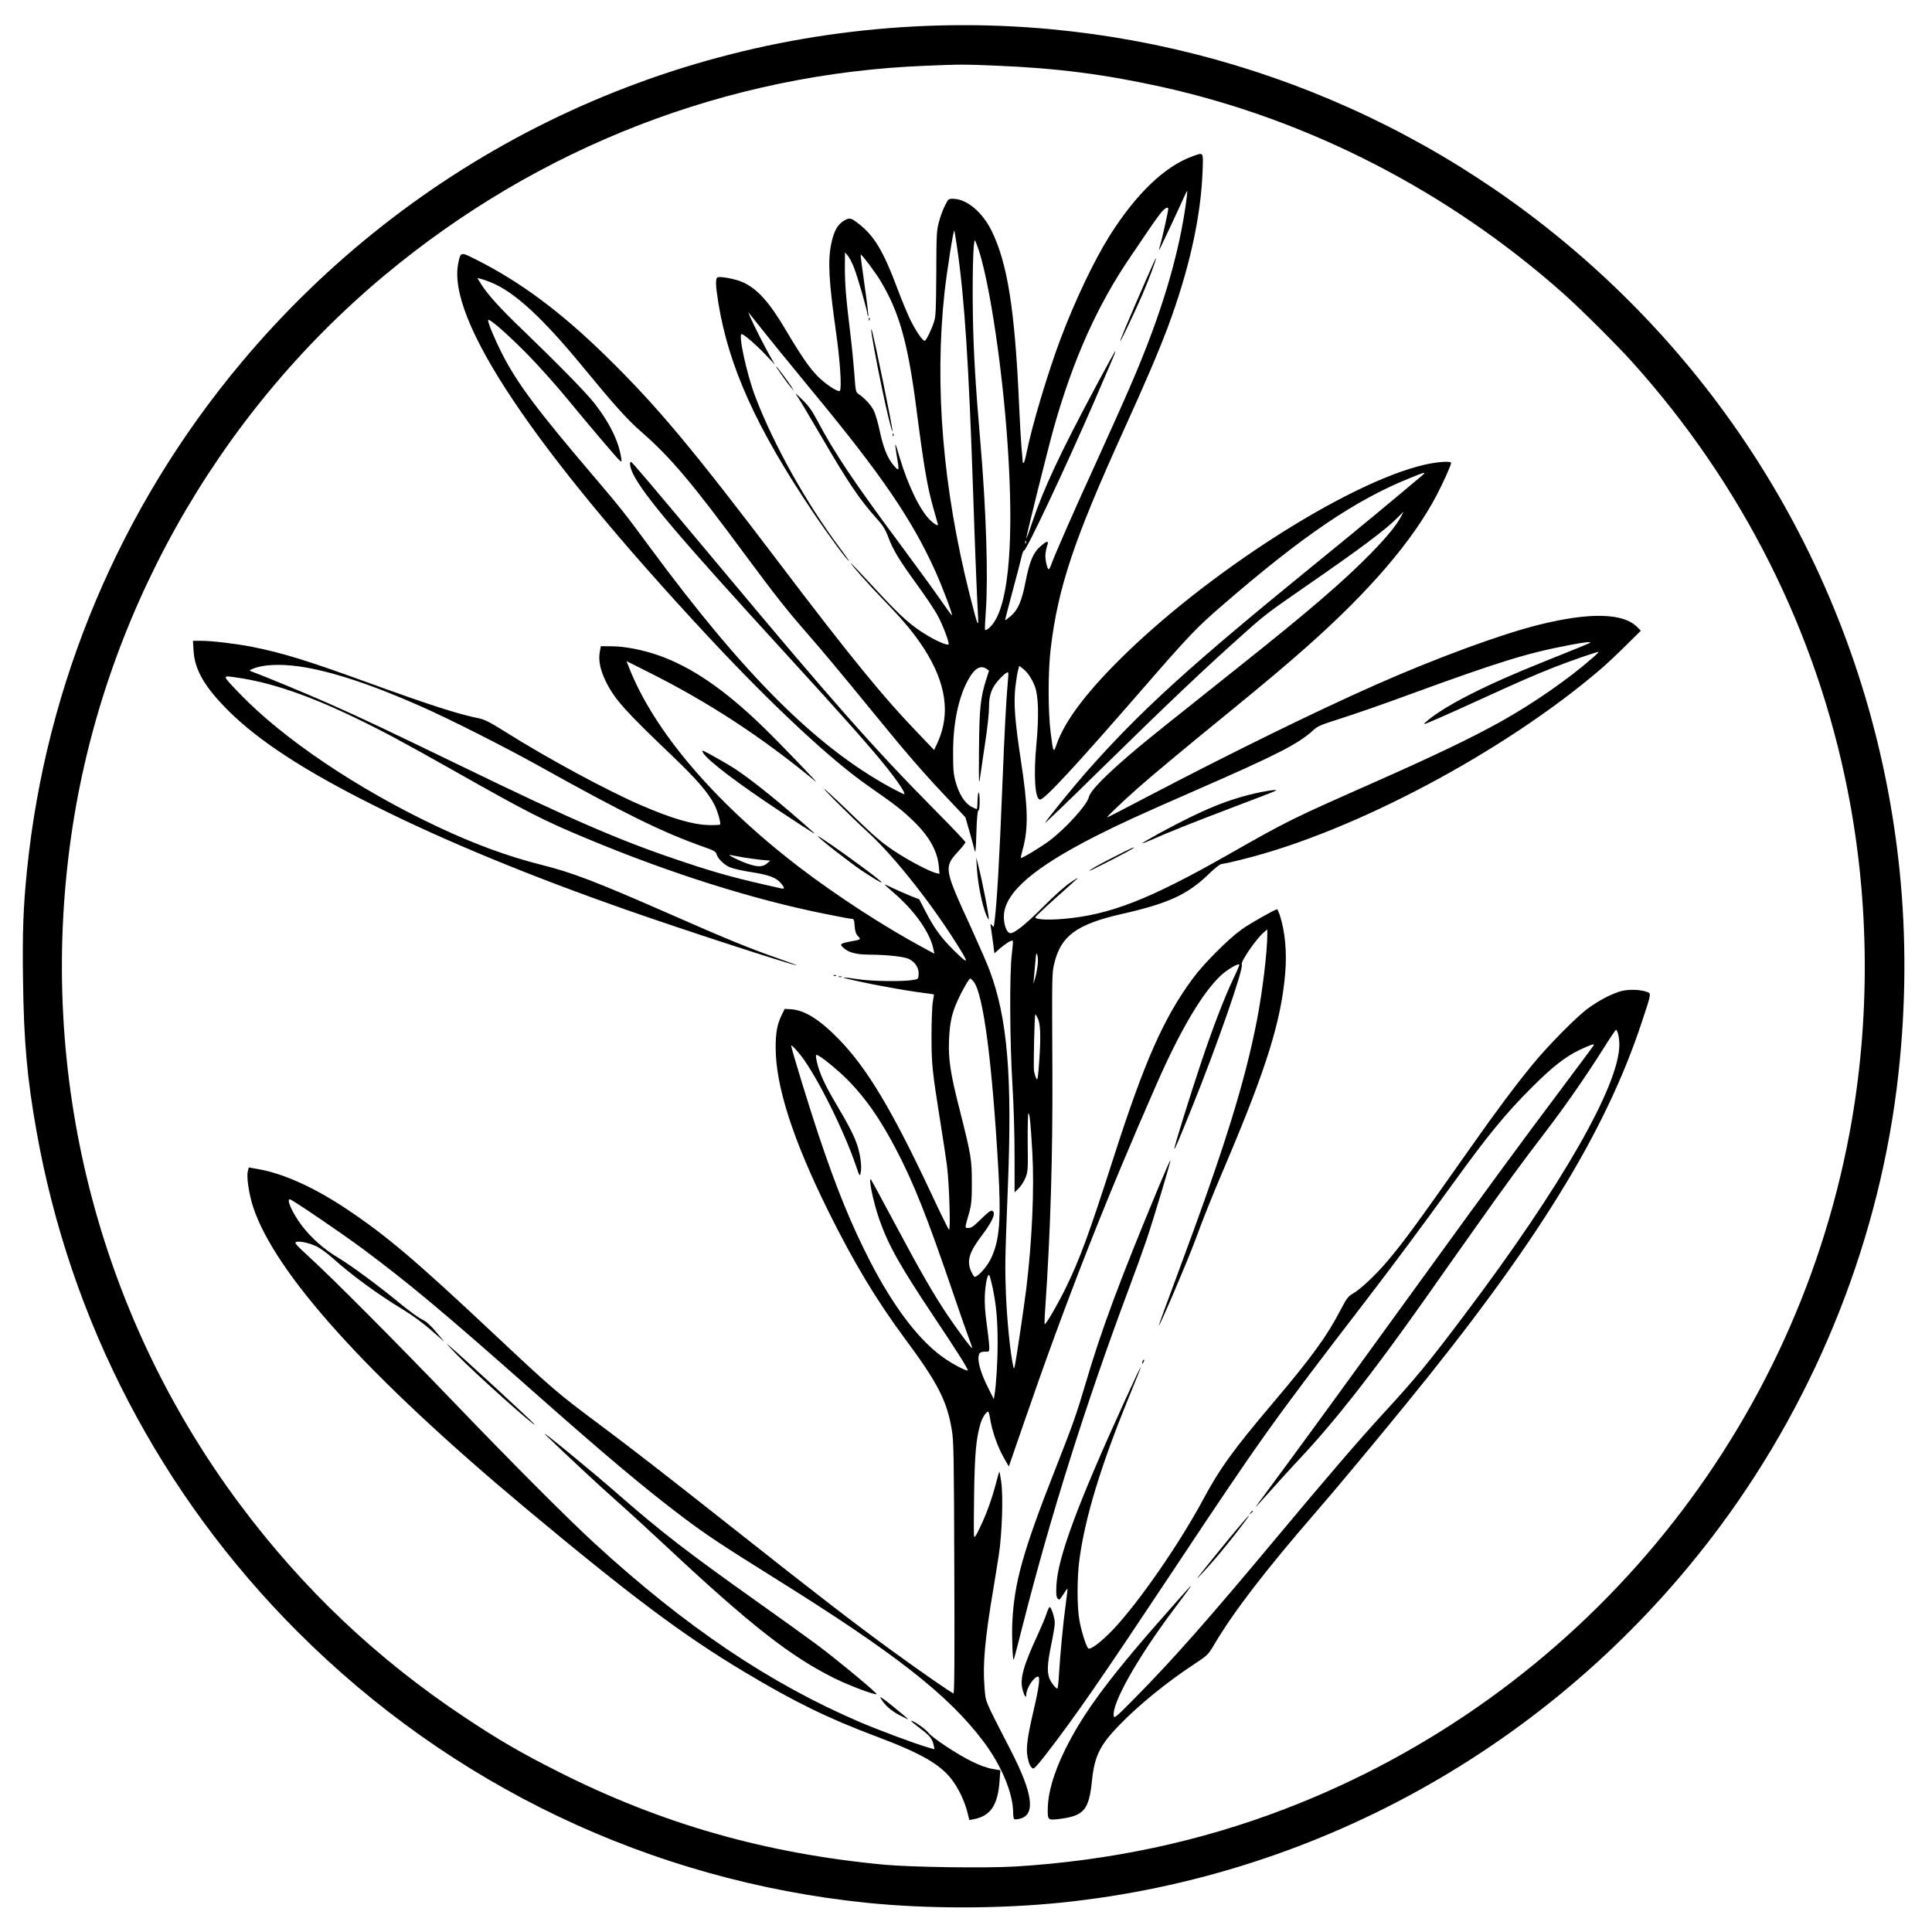
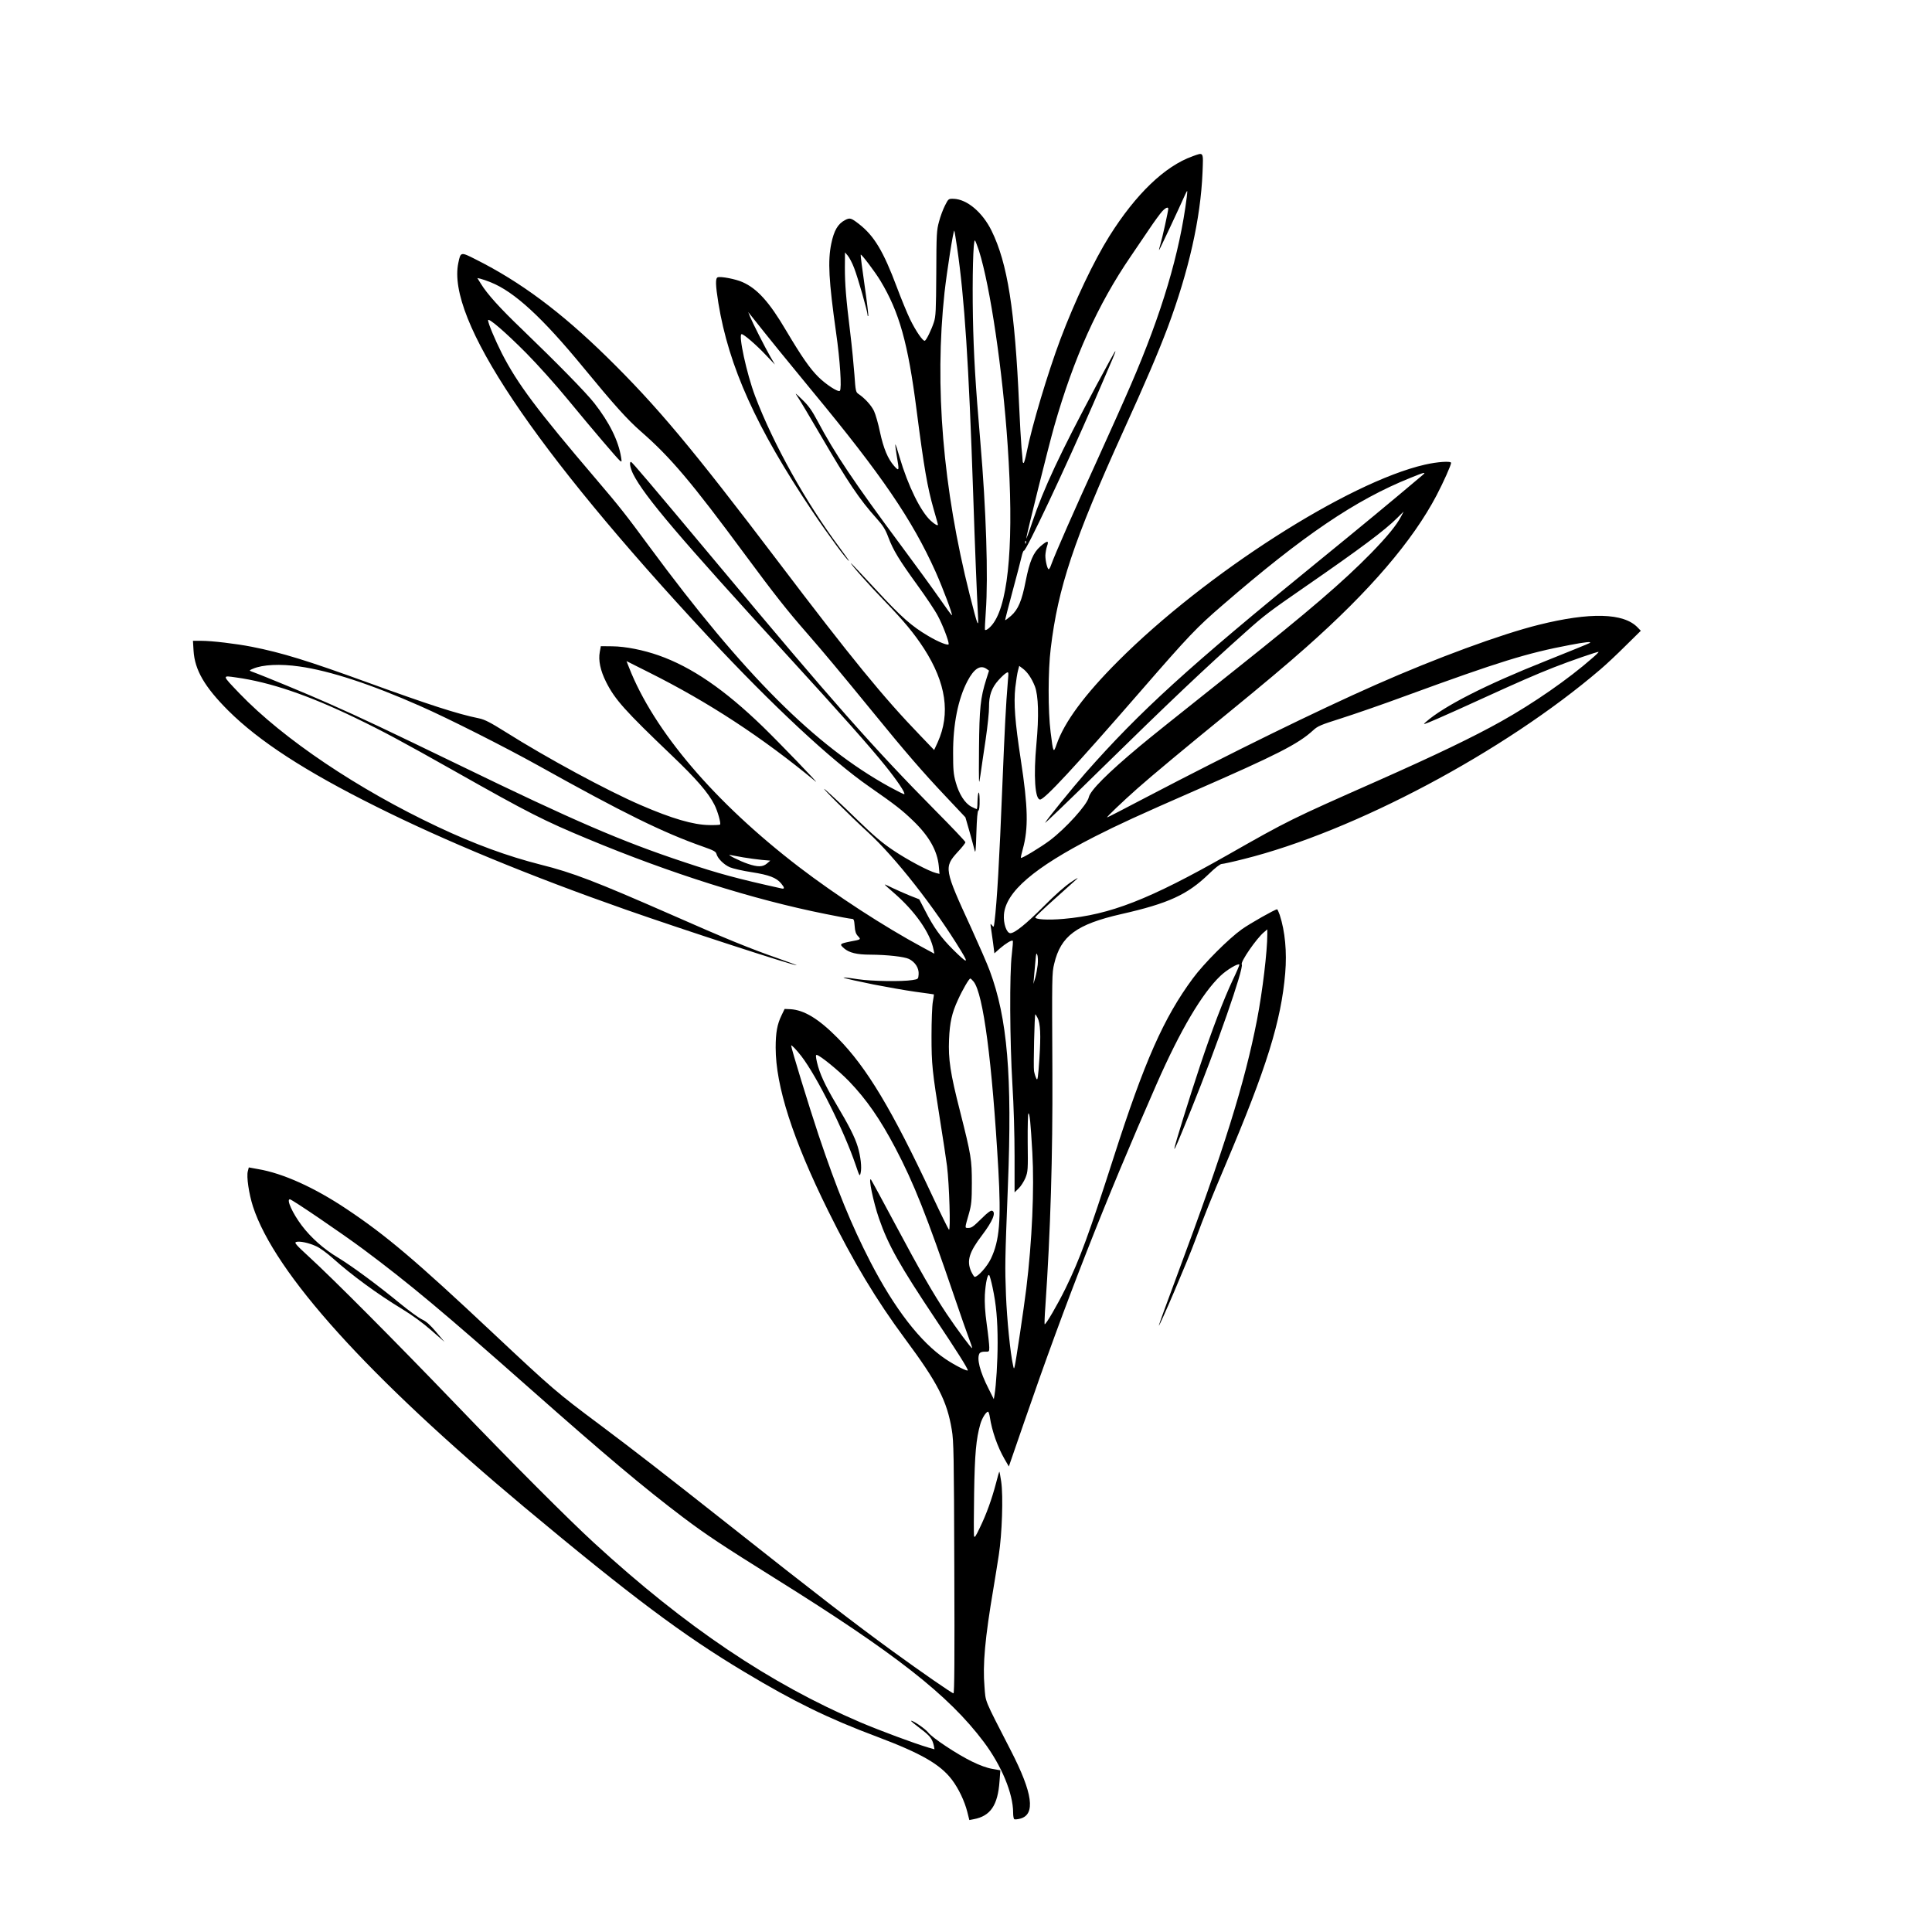
<svg xmlns="http://www.w3.org/2000/svg" version="1" width="2158.667" height="2158.667" viewBox="0 0 1619 1619">
-   <path d="M776.5 21.7C553 30.5 345.8 132.4 202.1 304 100.8 425 38.4 572.9 22.6 729.5c-3.1 30.8-3.9 51.4-3.3 92.5.7 51.1 3.4 81.5 11.3 125.9 28.3 159.5 104.1 304.8 218.9 419.6 128.9 128.9 295.5 208.3 476.5 227 51.2 5.2 111 5.2 163-.1 219.5-22.4 420-136.9 552.4-315.3 82.4-111.1 134.7-243.9 149.5-379.6 6.3-57.3 6.6-114.4 1-169.5-21.7-213.5-128.1-407.1-296.9-540.1C1147.9 74 963.7 14.3 776.5 21.7zm58 33.3c50.9 2.1 90.9 7.2 138.5 17.7 123.2 27.2 240.4 87.4 337 173.2 14.1 12.5 44.6 42.8 57.9 57.6 92.2 102.5 154.3 226.1 180.5 359.4 18.5 93.4 19 193.1 1.5 286.6-48.2 257.4-227.8 472.4-473.4 566.5-71 27.2-146 43.2-225.4 48.1-24.5 1.5-87.3.6-110.1-1.5-99.8-9.4-186.9-34.3-273.5-78.1-31.3-15.8-49-26.1-77.5-45-74.1-49.2-135.9-107.7-189.1-179C81.7 1100.6 31.2 900.5 59.6 701c26-182.4 120.8-352.1 262.9-470.5C451.6 122.9 609.9 61.6 775.8 55.1c29.1-1.2 31.5-1.2 58.7-.1z" />
  <path d="M999.3 131c-23.1 8.2-47.4 31.5-69.6 66.8-13.1 20.9-29 54.4-41.1 86.5-10.6 28.3-23.8 72.4-28.2 94.4-1 5.1-2.2 9.3-2.6 9.3-.4 0-.8-.6-.8-1.3 0-.6-.4-5.9-1-11.7-.5-5.8-1.4-21.8-2-35.5-3.5-79.7-9.7-119-23.1-146.2-7.6-15.4-20.5-26.3-31.7-26.7-4.4-.1-4.4-.1-7.3 5.6-1.6 3.1-3.9 9.2-5 13.5-2 7.2-2.2 10.6-2.3 43.3-.2 31.4-.4 36.1-2 41-2.1 6.4-6.1 14.6-7.5 15.5-1.5.9-7.5-7.8-12.5-18-2.4-5-7.4-17.1-11.1-27-11.2-29.9-18.9-42.8-31.7-52.8-6.6-5.1-7.6-5.4-11.6-3.3-6.1 3.2-9.3 8.7-11.6 19.8-3 14.5-2.1 30.9 4 74.3 3.4 23.5 4.9 47.3 3.2 49-1.3 1.4-11.4-5.1-17.9-11.5-7.3-7.2-14.1-17.1-27.2-39.1-14-23.8-24.2-35.1-36.5-40.5-5.5-2.5-18.3-5-20.8-4-2 .8-1.8 6.6.6 21.6 8.7 53.2 31.7 104.3 78.8 174.5 13.1 19.5 29.3 41.5 30.6 41.5.3 0-3.2-4.8-7.6-10.8-28.2-37.7-55.7-86.9-71-127.2-7.1-18.8-14.3-52-11.3-52 1.8 0 12 8.8 19.7 16.9l8.2 8.6-3.8-6.5c-4.8-8.4-14.9-28.4-17-33.5l-1.6-4 2.8 3.5c15.2 19.2 29.9 37.3 51.1 63 58 70.1 83.6 107.7 103.1 151.1 6.4 14.4 14.4 35.8 13.7 36.5-.2.2-4.8-6.1-10.2-13.9-5.4-7.8-20.1-28-32.6-44.8-39-52.5-55.6-77.2-69.8-104.1-4.7-8.8-7.5-12.8-12.7-17.8-6.5-6.3-6.6-6.4-3.7-2 1.7 2.5 10.1 16.6 18.8 31.5 23.4 40.1 32.5 53.7 47.3 70.2 5.2 5.8 7.2 9 9.6 15.5 4.2 11.1 9 18.9 24.4 40.2 7.2 9.9 14.9 21.4 17.1 25.7 4 7.4 9.1 20.7 9.1 23.6 0 1.7-8.3-1.5-17.2-6.8-13.9-8.2-22.3-15.6-43.3-38.3-11.5-12.4-21.1-22.6-21.3-22.6-1.1 0 14.5 17.7 28.3 31.9 16.1 16.7 24.4 26.7 32.8 39.6 18.5 28.8 22.3 54.5 11.5 78.5l-3 6.5-11.5-12c-31-32.1-57.9-65-119.3-146-72.6-95.7-101.6-130.3-143.6-171.5-38.6-37.8-72.4-62.9-109.7-81.6-12.6-6.4-12.7-6.4-14.6 2.8-10.1 46.9 62.4 155.4 209.4 313.3 53.7 57.6 102.9 103.5 134.9 125.7 22.1 15.4 27.5 19.6 36.9 28.7 13.3 12.8 20.2 25.1 21.4 37.9l.6 6.5-2.9-.7c-6-1.5-23.6-10.8-35.5-18.8-9.8-6.5-16.3-12.1-31.4-26.7-10.5-10.3-22-21-25.5-24-7.9-6.6 20.2 21.5 35.3 35.3 22.9 20.9 56.2 63.4 78.2 99.7 6.6 10.8 5.1 10.5-6.9-1.4-10-9.9-16.3-18.7-23.1-32.1l-5.2-10-7.9-3.1c-4.3-1.8-10.8-4.6-14.3-6.3-3.5-1.8-6.5-3.1-6.7-3-.1.2 3.2 3.2 7.4 6.8 17.9 15.4 30.8 33.8 33.5 47.8l.7 3.4-9.8-5.3c-32.3-17.4-72.3-43.4-103.7-67.4-70.7-54.2-121.6-114-142.4-167.2L525 554l18.9 9.5c49.8 24.9 94.9 54.4 139.6 91.4 4.4 3.6-30.8-32.9-44.3-46-32.1-31.1-59.7-50-87.3-59.7-12.8-4.5-27.8-7.5-38.8-7.6l-9.6-.1-.9 4.9c-1.3 7 .5 15.5 5.3 25.1 7.4 14.7 15.7 24 55.3 61.8 20.4 19.5 30.3 30.9 35.5 41.1 2.7 5.3 5.6 15.6 4.7 16.6-.3.3-4.5.5-9.2.4-13.2-.2-31.1-5.4-57.2-16.7-28.1-12.1-78.6-39.4-113.5-61.4-12.6-7.9-17.3-10.3-22-11.3-18.3-3.7-42.2-11.5-94-30.3-49.5-18-71.1-24.7-96.5-29.7-13.3-2.6-33.4-5-42.4-5h-6.9l.5 8.3c1 16.2 9.3 30.4 29.2 50.3 25.8 25.6 64.2 50.6 123.6 80.2 57.8 28.9 129.1 58.3 209.5 86.5 48.2 16.9 140.1 46.8 143.1 46.6.5 0-6.5-2.6-15.6-5.8-23-8-44.4-16.7-89-36.4-64.1-28.1-82.9-35.4-110.2-42.2-27.8-7.1-54.9-17-85.9-31.6-66.9-31.5-129.5-73.6-166.2-111.8-14.9-15.6-14.8-15.1-2.9-13.4 28.3 3.9 60.5 14.8 100 33.9 23 11.1 38.7 19.5 83.7 44.9 61 34.5 74.4 41.3 111 56.5 69.3 28.9 138.7 50.8 199.2 62.9 11.1 2.3 21.1 4.1 22.1 4.1 1.7 0 2 .9 2.4 6 .3 4.5 1 6.6 2.8 8.5 2.6 2.8 2.7 2.8-6.5 4.5-8.9 1.8-9.2 2.2-5.2 5.7 4.3 3.7 10.7 5.3 22 5.3 14.5.1 28.3 1.7 32.4 3.6 5.2 2.6 8.5 7.7 8.1 12.9-.3 4-.3 4-5.3 4.8-8.6 1.4-34.3 1-45.4-.7-20.3-3.1-14.7-1.2 12.9 4.4 10.7 2.1 26.5 4.9 35 6.1 8.5 1.1 15.6 2.2 15.6 2.2.1.1-.3 2.9-.9 6.2-.6 3.3-1.1 16.1-1.1 28.5 0 24.3.6 29.4 7.4 72.2 2.2 13.6 4.7 30.2 5.6 37 1.9 15.3 3.1 54.8 1.6 53.3-.6-.6-7-13.6-14.2-29-33.5-71.6-54.7-107-79-131.6-15.9-16.1-28.2-23.6-39.8-24.2l-4.7-.2-2.6 5.4c-3.6 7.4-4.9 14.4-4.9 27 0 32.2 14.3 76.7 43.9 136.6 21.4 43.3 40.3 74.7 64.5 107.4 27.4 36.9 35.2 52.1 39.2 76.3 1.6 9.2 1.8 21.3 2.1 115.6.3 75.8.1 105.2-.7 105.2-1.2 0-26.1-17.2-51-35.3-31.5-22.9-65-48.7-137-105.7-56.5-44.6-77.5-60.9-108-83.8-36.6-27.3-39.8-30.1-90-77.2-64.6-60.7-89.5-81.8-122.5-103.8-26.9-18-53.4-30-74.3-33.5l-7.7-1.4-.8 3.1c-1.3 4.5.9 19.1 4.3 29.7 18.3 56 96.2 142.2 227.5 252 89 74.3 132.8 107.2 184.5 138.1 41.5 24.9 69.9 38.8 111 54.2 36.9 13.9 52.9 23.1 62.7 36 5.6 7.4 10.6 17.9 12.9 27l1.7 6.8 3.6-.7c14.1-2.6 20.3-11.7 21.7-31.9l.7-9.1-6.8-1.2c-4.3-.7-10.6-3-16.9-6.1-12.4-6-33.4-19.9-36.8-24.4-2.4-3.1-13.4-10.6-14.3-9.7-.2.2 3.3 3.1 7.7 6.4 8.1 6.1 10 8.5 11.3 14.2l.6 3.2-5.3-1.5c-11.8-3.5-40.3-14.1-56.8-21.1-75.8-32.4-146.4-79.9-223-150.2-21.6-19.8-69.2-67.5-116.8-117.1-49.8-51.8-102.5-104.8-123-123.5-10.1-9.3-11.7-11.1-10.1-11.7 2.7-1 10.6.6 17 3.6 3 1.3 9.2 5.9 13.9 10.1 15.6 14 37.4 30 57.9 42.4 8.4 5.1 17.6 11.8 24.5 17.9l11.1 9.7-7-8.3c-5.1-6-8.3-8.9-12-10.6-2.7-1.3-10.8-7.2-18-13.1-19.1-15.7-40.1-31.2-52.2-38.6-11.8-7-22.8-16.8-30.4-26.9-7.7-10.2-13.1-22-10-22 1.7 0 43.7 28.6 61.6 41.9 38.5 28.7 67.9 53.3 140 117.1 63.8 56.4 94.7 82.4 128 107.6 19.4 14.6 31.9 22.9 77.5 51.4 100.5 62.7 144.9 97.5 174.3 136.6 14.9 19.8 24.7 43.3 24.7 59.4 0 2.7.4 5.2 1 5.5.5.3 2.8.1 5-.5 12.9-3.5 10.5-21.2-7.9-57-22.9-44.6-21-40-22.1-53.5-1.6-18.4.4-40.7 7.5-82.5 1.3-8 3.4-20.6 4.5-28 2.7-17.4 3.8-49.2 2-61.4-.7-4.8-1.4-8.5-1.6-8.3-.2.2-1.5 4.6-2.8 9.8-3.5 13.3-8 25.8-13.4 36.9-3.7 7.8-4.6 9.1-5 7-.2-1.4-.2-17.4.1-35.5.5-33.1 1.7-45.9 5.2-58.1 1.4-4.9 4.8-10.4 6.5-10.4.4 0 1.1 2.1 1.5 4.6 1.7 11.4 6.4 24.9 12.3 35.1l3.6 6.2 13.2-38.2c34.4-99.8 67.1-183.2 110.6-282.2 19.9-45.3 38.2-76.2 53.6-90.8 5.4-5.1 14.6-10.6 15.8-9.4.2.2-2.2 6-5.5 12.8-7.7 16.4-17.4 41.7-27.6 72.4-8.6 25.8-21.6 67.6-21.4 69.1.1 1.4 3.2-5.9 14.4-33.6 20.8-51.3 44-117.8 42.1-120.8-1.3-2.1 12.4-21.9 18.6-27l2.8-2.4v3.9c0 14.6-4 47.9-8.6 71.8-10.4 53.4-27.6 108.5-67 214.2-8.5 22.8-15.4 41.7-15.3 42.1.1 2 24.5-55 30.8-72.3 7.4-20 12.8-33.5 25.1-62.5 34.4-81.1 46.6-120.3 50-160.5 1.5-17.7-.1-35-4.6-48.8-.9-2.6-1.9-4.7-2.2-4.7-1.9.1-22.4 11.7-29.5 16.7-11.2 8-31.9 28.7-41.1 41.2-24.4 33-40.5 69.4-66.4 150.1-20.8 64.7-28.2 84.9-40.2 109.5-6.7 13.7-16.8 31-17.6 30.2-.2-.2 0-6.9.6-14.8 4.3-62.3 6.2-126.7 5.9-195.4-.4-82-.4-83.9 1.5-91.8 5.5-23.4 18.7-33.1 56.3-41.7 39.3-8.9 55.3-16.2 73.2-33.5 5.2-5.1 9.6-8.5 10.9-8.5 1.1 0 9.4-1.8 18.4-4.1 92.6-23.1 218.3-89.9 299-159 4.6-3.9 14-12.7 21-19.7l12.8-12.6-2.7-2.8c-11.7-12.2-39.8-12.9-82.8-2.2-31.8 7.9-86.3 28-136.5 50.2-49.8 22-120.5 56.7-192 94.1-17.9 9.4-32.8 17.1-33.2 17.1-1 0 13-13.3 25.4-24.3 11.6-10.3 41.4-35.1 75.3-62.7 28.9-23.6 50.4-41.6 66-55.5 53.3-47.2 89.3-89.2 109.4-127.5 5.7-10.9 12.1-25.2 12.1-27.1 0-1.7-11.6-.9-22 1.5-64.2 14.7-183.7 91.2-257 164.6-28 28-45 51-51.5 69.6-2.7 7.8-2.9 7.6-5.1-10.1-2.2-17.6-2.2-51.4.1-70 6.1-51.1 19.3-90.6 60.5-181.5 19.8-43.5 29.5-66.4 37.5-87.5 17.7-47.5 27.6-91.2 29.2-129.8.7-18 1.2-17.1-8.4-13.7zm-4.8 34.2c-5.9 46.9-20.9 97.3-46.9 157.4-5.2 12.1-18.1 40.9-28.6 64-17.9 39-35 77.9-38.1 86.6-.7 2.1-1.6 3.8-2.1 3.8-1.1 0-2.8-7-2.8-11.5.1-2.2.7-5.7 1.4-7.8 1.8-5 .3-4.9-5.6.2-6 5.3-9 12.5-12.3 29.1-3.2 16.5-6.3 23.8-12.3 29.1-2.5 2.1-4.7 3.8-4.9 3.6-.1-.2 2.6-10.9 6.1-23.8 3.5-12.9 6.9-26 7.6-29.1.7-3.2 1.6-5.5 2-5.3 1.6 1 34.9-69.6 58.3-123.5 18.3-42.3 18.7-43.3 18.3-43.7-.2-.2-7.2 12.6-15.7 28.4-30.9 57.9-44.2 86.3-54 115.3-2.6 8-4.9 13.9-4.9 13.2 0-2.2 18.8-77.8 23.5-94.2 16.3-57.1 36.5-101.9 64-142.1 4.3-6.3 11.3-16.6 15.6-23 4.3-6.4 9.2-13.1 10.8-14.8 2.9-3.1 5.1-4 5.1-2.1 0 1.8-5 24.5-6.5 29.4-.8 2.7-1.4 5.1-1.2 5.2.2.2 16.6-34.7 21.7-46.2.8-1.9 1.7-3.4 1.8-3.4.2 0 .1 2.4-.3 5.2zM802 207.1c6.3 43.2 9.8 97 13.5 206.4 1.5 45.9 3.1 84.5 4 101.5.7 12.2 0 10.6-6.9-16.6-22.5-89.4-29.6-174.8-21.1-253.3 2.1-18.4 7.4-52.5 8.2-51.8.2.3 1.2 6.4 2.3 13.8zm18.4 3.1c9.4 29.8 19.8 100.2 24 162.8 5.3 77.6 1.2 130.1-11.6 148.7-2.6 3.9-6.4 7-7.4 6.1-.2-.2.1-7.1.7-15.4 2.1-28.8.3-85.4-4.6-142.4-4.1-47.8-5.6-73.4-6.2-104-.6-33.6.2-65.4 1.7-64.5.4.3 1.9 4.2 3.4 8.7zm-104.6 14.5c3.1 7.9 11.2 36.4 11.2 39.1 0 .9.3 1.3.6 1 .3-.3-1.1-11.9-3.1-25.8s-3.5-25.4-3.2-25.6c.6-.6 12 14.4 16.5 21.9 15.8 26.2 23.1 52.3 30.2 107.7 6.4 49.6 9.1 65.1 14.5 84.1 1.9 6.7 3.5 12.2 3.5 12.5 0 1.3-2.5 0-6-3.2-8.5-7.7-19.1-29.3-26.2-53.4-1.7-6-3.3-10.8-3.5-10.6-.2.2.3 4.4 1.1 9.2 2.3 13.1 2.2 13.7-2.1 8.9-5.3-6-8.9-14.6-11.9-28.5-1.4-6.9-3.7-14.8-5-17.6-2.3-4.8-7.8-10.8-13.2-14.4-2-1.4-2.3-2.6-3.2-16-.6-8-2.1-23.7-3.5-35-3.6-29.5-4.5-40.9-4.5-55l.1-12.5 2.3 2.7c1.3 1.5 3.8 6.2 5.4 10.5zm-304.5 11.9c19.7 7.9 43.1 29.4 77.6 71.4 25.9 31.5 36.7 43.5 48.1 53.5 24.9 21.7 42.4 42.4 87.5 103.5 24.5 33.1 35 46.5 52 65.9 13.7 15.7 27.7 32.5 55 65.9 26.8 32.9 41.7 50.2 61.2 70.8l16.3 17.3 3.4 11.8c1.8 6.5 3.8 13.6 4.3 15.8.7 3.2 1.1.2 1.5-14.5.4-12.3.9-18.5 1.7-18.8.7-.2 1.1-3.4 1-9-.1-9.4-1.6-7.3-1.8 2.5 0 2.9-.3 5.3-.6 5.3s-2.4-.9-4.5-2c-5.4-2.8-10.4-10.6-13.1-20.5-1.9-6.7-2.2-10.7-2.2-24.5-.1-23.9 4.2-45.4 12-60.2 5.5-10.5 10.8-13.9 16-10.3l2.1 1.5-2.3 7.2c-4.9 15.5-5.8 24.1-6.1 58.3-.2 31.2-.2 31.7 1.2 22 .8-5.5 2.7-19 4.4-30 1.6-11 2.9-23.2 2.8-27.1-.1-9.5 2.2-16.1 7.9-22.4 2.5-2.8 5.4-5.5 6.6-6.1 1.9-1.1 2-.9 1.3 6.7-1.7 20.2-2.7 40.7-4.6 86.9-2.6 65.1-4.5 97.5-6.6 114.9-.6 4.7-.7 4.9-2.1 3-1.4-1.8-1.5-1.6-.9 2.1.3 2.2 1.1 7.9 1.8 12.7l1.1 8.7 4.6-4.1c4.9-4.2 9.9-7.3 10.8-6.4.3.2-.1 5.3-.8 11.3-2 15.8-1.7 72.8.5 109.3 1.1 17.3 1.8 42.1 1.8 59.8v30.4l3.4-3.3c1.9-1.8 4.4-5.8 5.7-8.8 2.1-5.4 2.2-6.7 1.9-29.9-.1-13.4.2-24.2.6-24.2 1.1 0 1.8 7.2 3.3 33 1.7 30.1-.2 73.9-5.1 114-2.1 16.9-8.6 60.5-9.7 65-.6 2.4-.7 2.3-1.4-1-2.3-10.2-5.1-38.5-5.9-58.6-.9-24.4-.9-27.2 1.6-91.4 3.7-92.9-.4-140.7-15.2-180.5-2-5.5-9.1-21.7-15.6-36-22.6-49.1-22.9-50.7-11.3-63.5 3.6-3.8 6.5-7.5 6.5-8.2 0-.7-11.4-12.7-25.3-26.7-51.8-52.4-86-91.1-181.2-205.1-58.7-70.2-72.8-86.8-73.7-86.9-1.7-.2-.7 5.2 1.8 10.2 9.3 18.5 39 53.4 128.5 151.2 47.2 51.6 69.8 77.1 83 93.5 9.9 12.3 16.7 22.5 15.7 23.5-.2.3-5.8-2.5-12.4-6.1-62.3-34.3-122.1-94.1-200.9-200.9-20.1-27.3-25.3-33.9-45-57-49.9-58.5-65.8-79.8-79-105.5-5.7-11.3-11.5-25.1-11.5-27.6 0-2.6 14.3 9.7 32 27.5 9.1 9.2 24.8 26.6 35 39.1 21.4 26 41 48.9 43.4 51 1.6 1.3 1.7 1.1 1.1-2.6-2.2-14.1-9.9-29.5-22.5-45.6-6.9-8.8-30.7-33.1-60.6-61.9-18.6-17.8-29.2-29.6-34.4-38.1l-3-4.8 2.7.6c1.6.4 5.4 1.7 8.6 3zm780.6 161.7c-25.9 21.9-52.4 43.8-87.9 72.7-108.1 87.9-148.9 125.1-194.6 177-10.9 12.5-31.9 38.3-33.6 41.5-.6 1.1 19.1-17.8 43.8-42.1 61.5-60.3 89.8-87.1 124.6-118.1 15.4-13.8 19.7-17 49.8-37.8 46-31.8 66.5-47.1 76.9-57.5l5.3-5.3-2 3.9c-3.8 7.4-11.6 16.9-25.1 30.8-23.9 24.4-52.4 48.8-113.1 97.1-57.9 46.1-70.3 56-81 64.9-26.8 22.4-41.4 37-42.6 42.7-1.4 6.3-19.3 26.1-32.7 36.2-7.6 5.7-23.5 15.3-24.2 14.6-.2-.2.5-3.6 1.6-7.4 4.8-17.3 4.4-35.3-1.7-74.9-4.9-32.1-6-47-4.6-60.4.7-5.9 1.7-12.4 2.3-14.4l1-3.8 2.9 2.2c3.9 2.8 7.6 8.3 10.2 14.9 3 7.8 3.5 25 1.3 48.4-2.5 26.7-1.2 46.5 3.1 46.5 3.7 0 28.6-26.8 84.4-91 40.4-46.5 46.7-53.1 68.5-71.9 67.5-58.4 111.4-88.2 157.5-106.7 12.1-4.9 13.5-5.2 9.9-2.1zm-332.2 56.9c-.3.8-.6.5-.6-.6-.1-1.1.2-1.7.5-1.3.3.3.4 1.2.1 1.9zm472.3 83.7c-.8.5-17.5 7.3-37 15.1-50.3 20-84.9 37.7-100 50.9-3.2 2.8-2.5 2.6 10-2.8 7.4-3.2 24.5-10.9 38-17.1 28.9-13.2 43.3-19.5 59-25.7 12.9-5.1 37.1-13.5 37.6-13 .2.2-2.2 2.6-5.4 5.3-19.8 17.4-49.2 37.8-76.2 52.9-23.4 13.1-54.8 28.2-103.5 49.8-73.4 32.5-74.3 32.9-125.5 62-66 37.5-98.8 50.3-137.6 53.7-13.4 1.2-24.5.5-23.8-1.4.3-.7 7.6-7.6 16.2-15.3 8.6-7.8 17.1-15.3 18.7-16.8 1.7-1.5-.6-.3-5 2.7-5 3.3-13.7 11-23 20.4-14.7 14.8-24.2 22.4-27.8 22.4-3.2 0-6-8.2-5.4-15.6 1.5-19 25.2-39.3 75.8-65.2 20.7-10.5 36.6-17.8 83.9-38.5 69.4-30.3 87-39.3 99.4-50.7 3.9-3.6 6.4-4.6 23.4-10 10.4-3.3 35.1-11.8 54.8-19.1 77.7-28.4 101-35.6 136.9-42.4 12.9-2.5 19.1-3.1 16.5-1.6zM250.9 558.5c25.5 3.6 60 14.9 101.1 33.1 23.5 10.3 71.5 34.6 99 49.9 71.5 39.9 104.6 56.2 138.2 68 8.8 3.1 10.7 4.1 11.2 6.1 1 3.8 6.2 9 11.3 11.2 2.7 1.1 10.9 3 18.3 4.1 14.6 2.3 20.5 4.6 24.5 9.3 3.1 3.7 3.2 5 .3 4.3-37-8.2-52.6-12.4-81.3-22-52.5-17.4-92.6-34.7-188.5-81.3-61.2-29.6-81.9-39.5-110-51.9-17.1-7.6-53.5-22.7-64.5-26.7-1.8-.7-1.6-.9 1.5-2.2 8.1-3.5 22.8-4.2 38.9-1.9zm372.1 160c4.7.8 11.6 1.7 15.5 2.1l7 .6-2.8 2.4c-3.5 3-7.7 3.1-15.9.3-6.7-2.2-18.8-8.3-14.8-7.4 1.4.3 6.3 1.2 11 2zm246.6 90c-.4 3.3-1.3 8.2-2.1 11l-1.5 5 .5-6c.3-3.3.8-9.3 1.2-13.4.5-6.1.8-7 1.5-5 .6 1.3.7 5.1.4 8.4zm-53.7 14.1c8.1 10.2 15.5 66.8 20.7 157.4 2.4 42.6 1 59.6-6.2 74.7-3.1 6.6-10.9 15.3-13.6 15.3-.5 0-1.8-2.1-3-4.6-3.9-8.9-1.7-16.1 9.3-30.5 8.8-11.6 11.8-19 8.3-20.3-1.1-.4-3.7 1.4-8.3 6-7.9 7.7-8.8 8.4-12 8.4-2.7 0-2.7.3 1-12.5 1.9-6.9 2.3-10.4 2.3-25 0-19.8-.5-23.1-9.9-60.3-8.2-32-9.9-43.7-9.2-60.2.6-14.2 2.4-22.2 7.4-33 3.8-8.5 9.4-18 10.4-18 .4 0 1.7 1.2 2.8 2.6zm53.5 30.2c2.5 4.8 2.9 14.5 1.6 34.4-1.1 16.2-1.5 18.7-2.5 16.7-.7-1.3-1.6-4.2-2-6.4-.6-3.6.4-47.5 1.1-47.5.2 0 1 1.3 1.8 2.8zM671.5 885c13.3 17.4 35.8 62.5 45.6 91.4 3.2 9.5 3.4 9.7 4.1 6.5 1.1-4.6 0-13.9-2.4-21.9-2.5-8.3-7.4-17.8-18.2-36-9.3-15.7-13.8-25.4-16-34.9-1-4.5-1.1-6.1-.3-6.1 2.4 0 18.5 13.1 27.2 22.1 14.7 15.3 26.1 31.8 38.8 55.9 15.4 29.3 26.3 56.7 49.3 124.2 5.3 15.6 10.9 31.6 12.5 35.7 1.6 4.1 2.7 7.6 2.5 7.8-.5.6-13-16.3-21.3-28.7-11.5-17.3-22.2-35.9-42.9-74.7-10.8-20.2-20-37.2-20.5-37.8-2.5-2.6 1.9 18.7 6.7 32.6 7.7 22.3 17.4 39.5 47.4 84.4 17.6 26.3 27 41.2 27 42.8 0 1.3-10.9-4.2-18.6-9.4-21-14-42.9-42.5-63-81.4-16-31.1-28.2-60.9-43.5-106.5-8-24-22.9-72.6-22.9-74.8 0-1.1 4.4 3.5 8.5 8.8zm160.3 194c3 14.1 4.2 26.9 4.2 46.2 0 15.9-1.2 35.2-2.6 43.8l-.6 3.5-4.3-8.6c-7.5-14.7-10.2-25.7-7.6-29.9.6-.8 2.4-1.4 4.5-1.3 3.5.1 3.6 0 3.6-3.6 0-2.1-.9-10.7-2.1-19.2-1.5-10.8-1.9-18.2-1.6-24.9.6-10.1 2.3-17.8 3.7-16.4.4.5 1.7 5.2 2.8 10.4z" />
-   <path d="M960 235.3c-15.3 35.1-21.8 50.7-21.3 50.7.6 0 13.1-26.3 18.9-39.8 5.3-12.4 11.6-29.3 11.1-29.8-.2-.2-4.1 8.3-8.7 18.9zM728.1 267.6c0 1.1.3 1.4.6.6.3-.7.2-1.6-.1-1.9-.3-.4-.6.2-.5 1.3zM730.1 276.9c-.1 2 4.5 27.3 9 48.6 4 19.4 8.6 38.1 8.8 35.7.2-2.8-15.8-80.7-17.4-84.7-.2-.6-.4-.4-.4.4zM748.1 364.6c0 1.1.3 1.4.6.6.3-.7.2-1.6-.1-1.9-.3-.4-.6.2-.5 1.3zM818.6 727.5c1 16.1 5.9 37.7 9.8 43 1.4 1.9-4.9-31-8.8-46l-1.5-6 .5 9zM1056 663.9c-26.6 5.7-47 14-85.3 34.8-7.6 4.2-13.6 7.7-13.4 7.9.2.2 3.7-1.1 7.8-2.9 11.4-5.2 34.3-14.4 69.4-27.7 39.4-15 36.8-13.9 33-13.9-1.6 0-6.8.9-11.5 1.8zM936 716.8c-14.4 7.3-23 12.1-23 12.9 0 .6 35.1-17.5 36.5-18.8 1.7-1.6.2-1-13.5 5.9zM655 314.2c2.8 4 6.2 8.6 7.7 10.3l2.6 3-1.8-3c-2.4-4-12.6-17.5-13.1-17.5-.3 0 1.8 3.3 4.6 7.2zM589.4 631.2c4.5 6.8 29.5 25.7 64.7 49 28.1 18.5 30.9 20.3 26.8 16.6-26.1-23.2-48.9-41.7-63.6-51.6-6.8-4.6-27.3-16.2-28.6-16.2-.4 0-.1 1 .7 2.2zM685.4 700.8c1.3 2.2 27 22.2 36.5 28.6 22.4 14.8 22.5 13.2.2-3.2-18.2-13.5-37.7-26.9-36.7-25.4zM698.8 817.7c.7.3 1.6.2 1.9-.1.4-.3-.2-.6-1.3-.5-1.1 0-1.4.3-.6.6zM702.8 818.7c.6.2 1.8.2 2.5 0 .6-.3.1-.5-1.3-.5-1.4 0-1.9.2-1.2.5zM1358.7 830.5c-7.4 1.9-19.2 8-28.2 14.7-9.8 7.2-34 31.8-46.6 47.3-14.1 17.2-31.1 40-50.4 67.5-46.8 66.5-56.9 80.3-71 97-9.6 11.3-22.2 23.2-28.3 26.7-4.5 2.6-5.5 3.9-10.7 13.8-11.5 22.2-24.6 40.2-56.9 78.3-33.1 39.1-44.4 54.7-58.6 81.2-20 37.1-53.5 85.5-75 108.3-9.9 10.4-19.4 17.7-21.1 16-1.8-1.8-5.8-14.6-7.4-23.7-2-11.5-2-35 0-50.3 4.6-35.1 17.9-78.8 41-135.3 14.5-35.3 14-35.1-2.6 1.1-39.6 86.7-56.3 131.5-57.6 154.9-.4 7.3-.2 9.9.9 11.4 1.4 1.7 1.7 1.5 4.8-3.3 1.8-2.9 3.4-5 3.6-4.9.1.2-.6 6.4-1.6 13.8-2.1 15.1-4.5 40.5-5.6 58.3-.3 6.4-1 11.7-1.3 11.7-1.4 0-5-4.6-6.6-8.2-2.2-5.5-1.9-12.7 1.5-28.9 1.6-7.9 3-16 2.9-17.9 0-4.3-3.1-13.6-4.3-13.3-.5.1-1.7 2.6-2.6 5.5-.9 2.9-4.2 10.7-7.2 17.3-12.2 26.2-15.3 37.3-12.9 46.3 1.4 5.4 3.1 7.8 3.1 4.4 0-5.3 6.4-15.2 9.8-15.2 2.1 0 .9 8.9-3.8 29-5 21.5-6.3 31-5 37.8 1 5.7 2.1 8.2 4.2 10 1.1.9 3.2-1.3 10.5-10.6 26.1-33.8 45.8-62.4 107.8-155.7 72.8-109.7 82.9-123.8 159.5-223.5 26.8-35 44.1-58.2 75.3-101.2 28.5-39.4 43.3-57.5 64.7-78.9 17.3-17.4 28.6-26.3 40.5-32 9.9-4.6 13.1-5.7 11.9-3.8-.4.8-12.8 17.4-27.4 36.9-33.5 44.6-59.3 79.8-117.4 160-61.6 85.1-89.9 123.9-113.8 156.4-25.5 34.5-25.5 34.4-23.6 32.6.8-.8 6.9-7.6 13.5-15s16.4-18.2 21.9-24c29.8-31.7 61.1-71.5 105.6-134.5 11.2-16 29.8-42.3 41.3-58.5 25.1-35.6 41.1-57.4 60-82 16-20.9 33.5-46.1 48.1-69.2 5.4-8.7 10.2-15.8 10.6-15.8 1.3 0 2.8 6.5 2.8 12.4 0 34-48.5 118.7-129.5 226.1-29.9 39.8-41.4 53.8-68.4 83.1-20.4 22.2-48.6 55.1-88.1 102.4-58.2 69.8-88 103.6-120.5 136.5-15.5 15.7-16.9 16.8-17.2 14.3-1.6-10.4 19.7-48.1 49.7-88.3 19.9-26.5 19.9-26.5-.1-3.9-52.3 58.9-74.7 88.8-90.5 120.9-9.6 19.7-14.4 36.3-14.4 50.5 0 8.3.3 8.5 10.4 7.2 19.9-2.6 24.1-7.6 26.6-31.4 2.1-21 6.6-30.2 22.5-46.7 16.8-17.4 40.2-36.4 63.9-52 10.5-6.9 11-7.4 16.1-16 16.3-27.5 42.5-61.6 84.9-110.6 14.1-16.1 49.2-58.2 74.7-89.5 110.4-135.1 168.2-228.8 198.9-322 8-24.1 7.9-23.5 3.8-24.9-5.4-1.9-14.8-2.2-21.1-.6zM971.5 993.3c-33.5 80.5-48.6 121.1-62.1 167.1-7.4 25-10.3 33.2-25.4 71.6-26.9 68.4-34.2 94.6-35.7 128-.5 11.8.3 31.8 1.2 30.8.2-.2 3.7-13.6 7.8-29.8 23.2-91.2 52.5-184.2 87.9-279 6.1-16.2 13-35.4 15.4-42.5 5.7-16.8 20.7-66.6 20.2-67.1-.3-.2-4.4 9.2-9.3 20.9zM383 1135.4c14.9 15.3 65 60.2 65 58.3 0-.9-66.1-61.7-73-67.2-1.4-1 2.2 2.9 8 8.9z" />
-   <path d="M957.6 1140.5c-.9 2.6-.7 3.2.5 1.2.6-1 .9-2.1.6-2.3-.2-.3-.7.2-1.1 1.1zM457.5 1202.7c16.6 16.1 46.1 43.6 60 55.8 8.3 7.3 26.9 24.4 41.5 38 69.8 65.3 103.8 91.9 140.5 110 12 6 34.1 14.2 35.1 13.2.8-.8-34.2-29.7-50.6-41.9-8.5-6.3-31.2-22.6-50.5-36.3-56.9-40.4-79.6-57.9-114-88-24.2-21.2-70.8-59.4-62-50.8zM1047.9 1267.7c-1.3 1.6-1.2 1.7.4.4 1.6-1.3 2.1-2.1 1.3-2.1-.2 0-1 .8-1.7 1.7zM1036.3 1281.7c-10.4 12.4-30.9 37.7-32.7 40.4-1.9 2.7 6.4-6.3 16.1-17.5 9.6-11.2 27.8-34.6 26.9-34.6-.3 0-4.9 5.3-10.3 11.7zM738.1 1423.3c3.3 5.6 8.7 10.4 15.9 14.1 3.9 2.1 7 3.5 7 3.3 0-.3-5.6-5-12.4-10.5-9.4-7.6-12-9.3-10.5-6.9z" />
</svg>